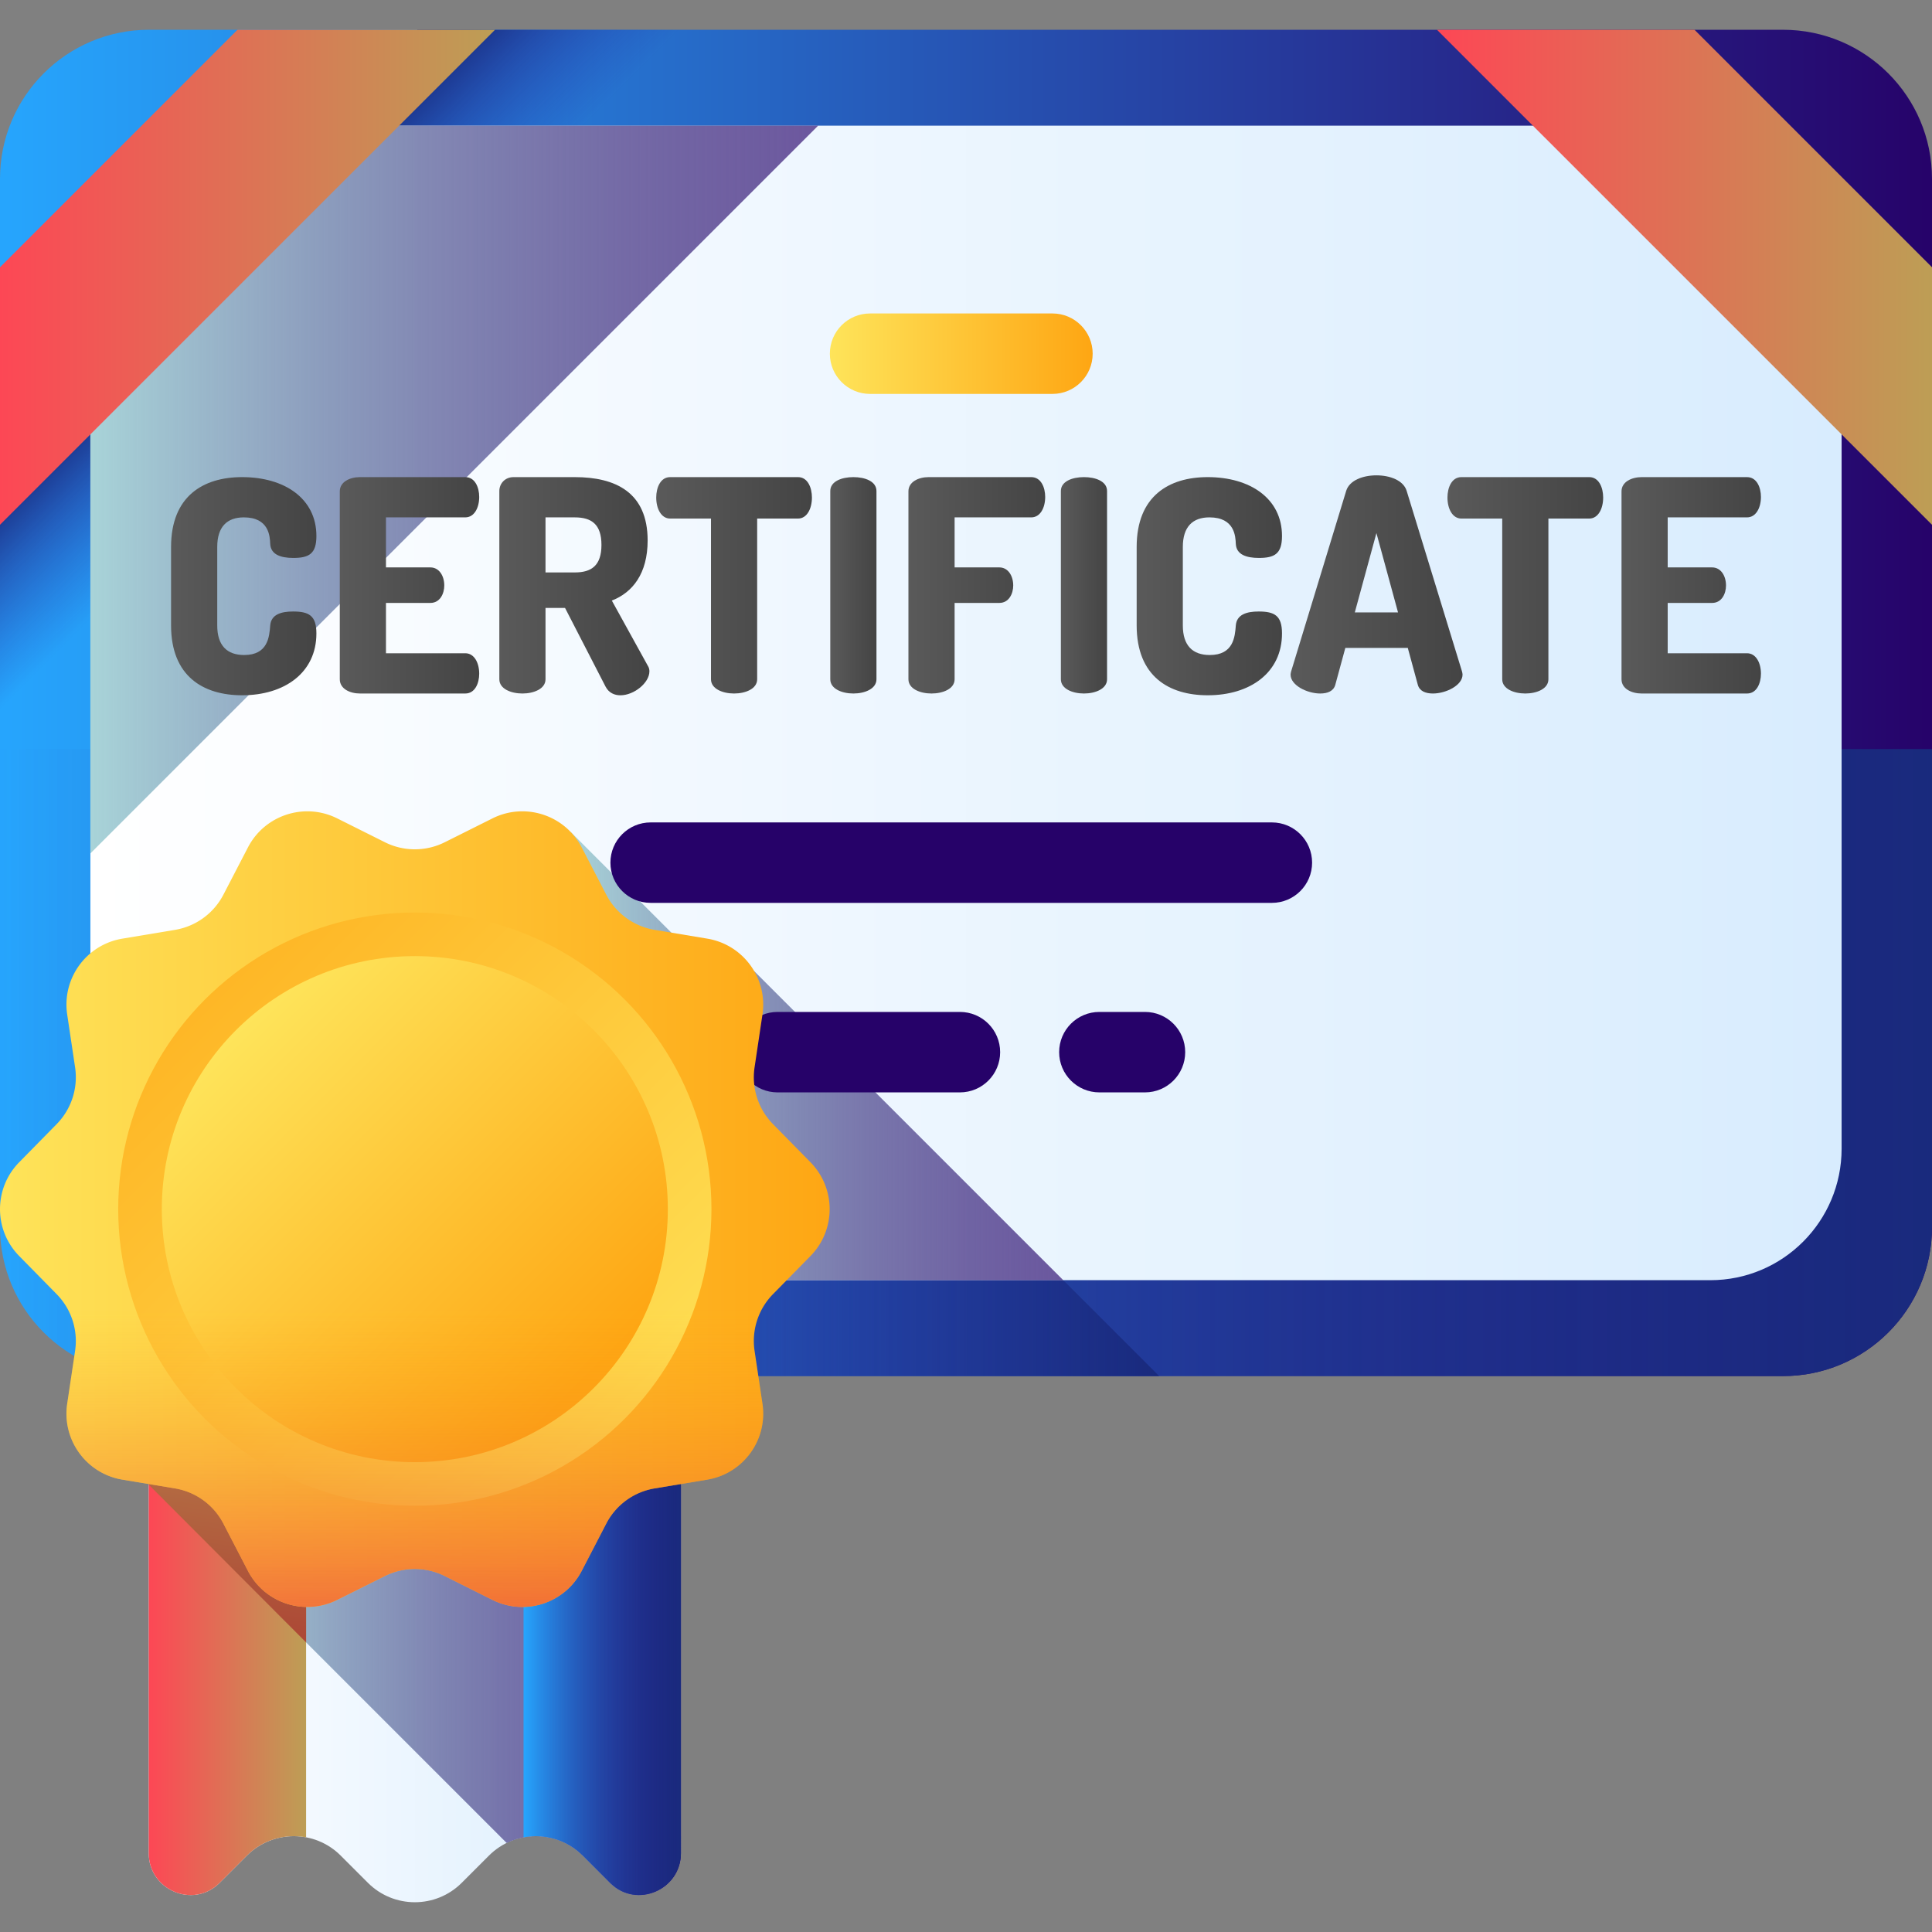
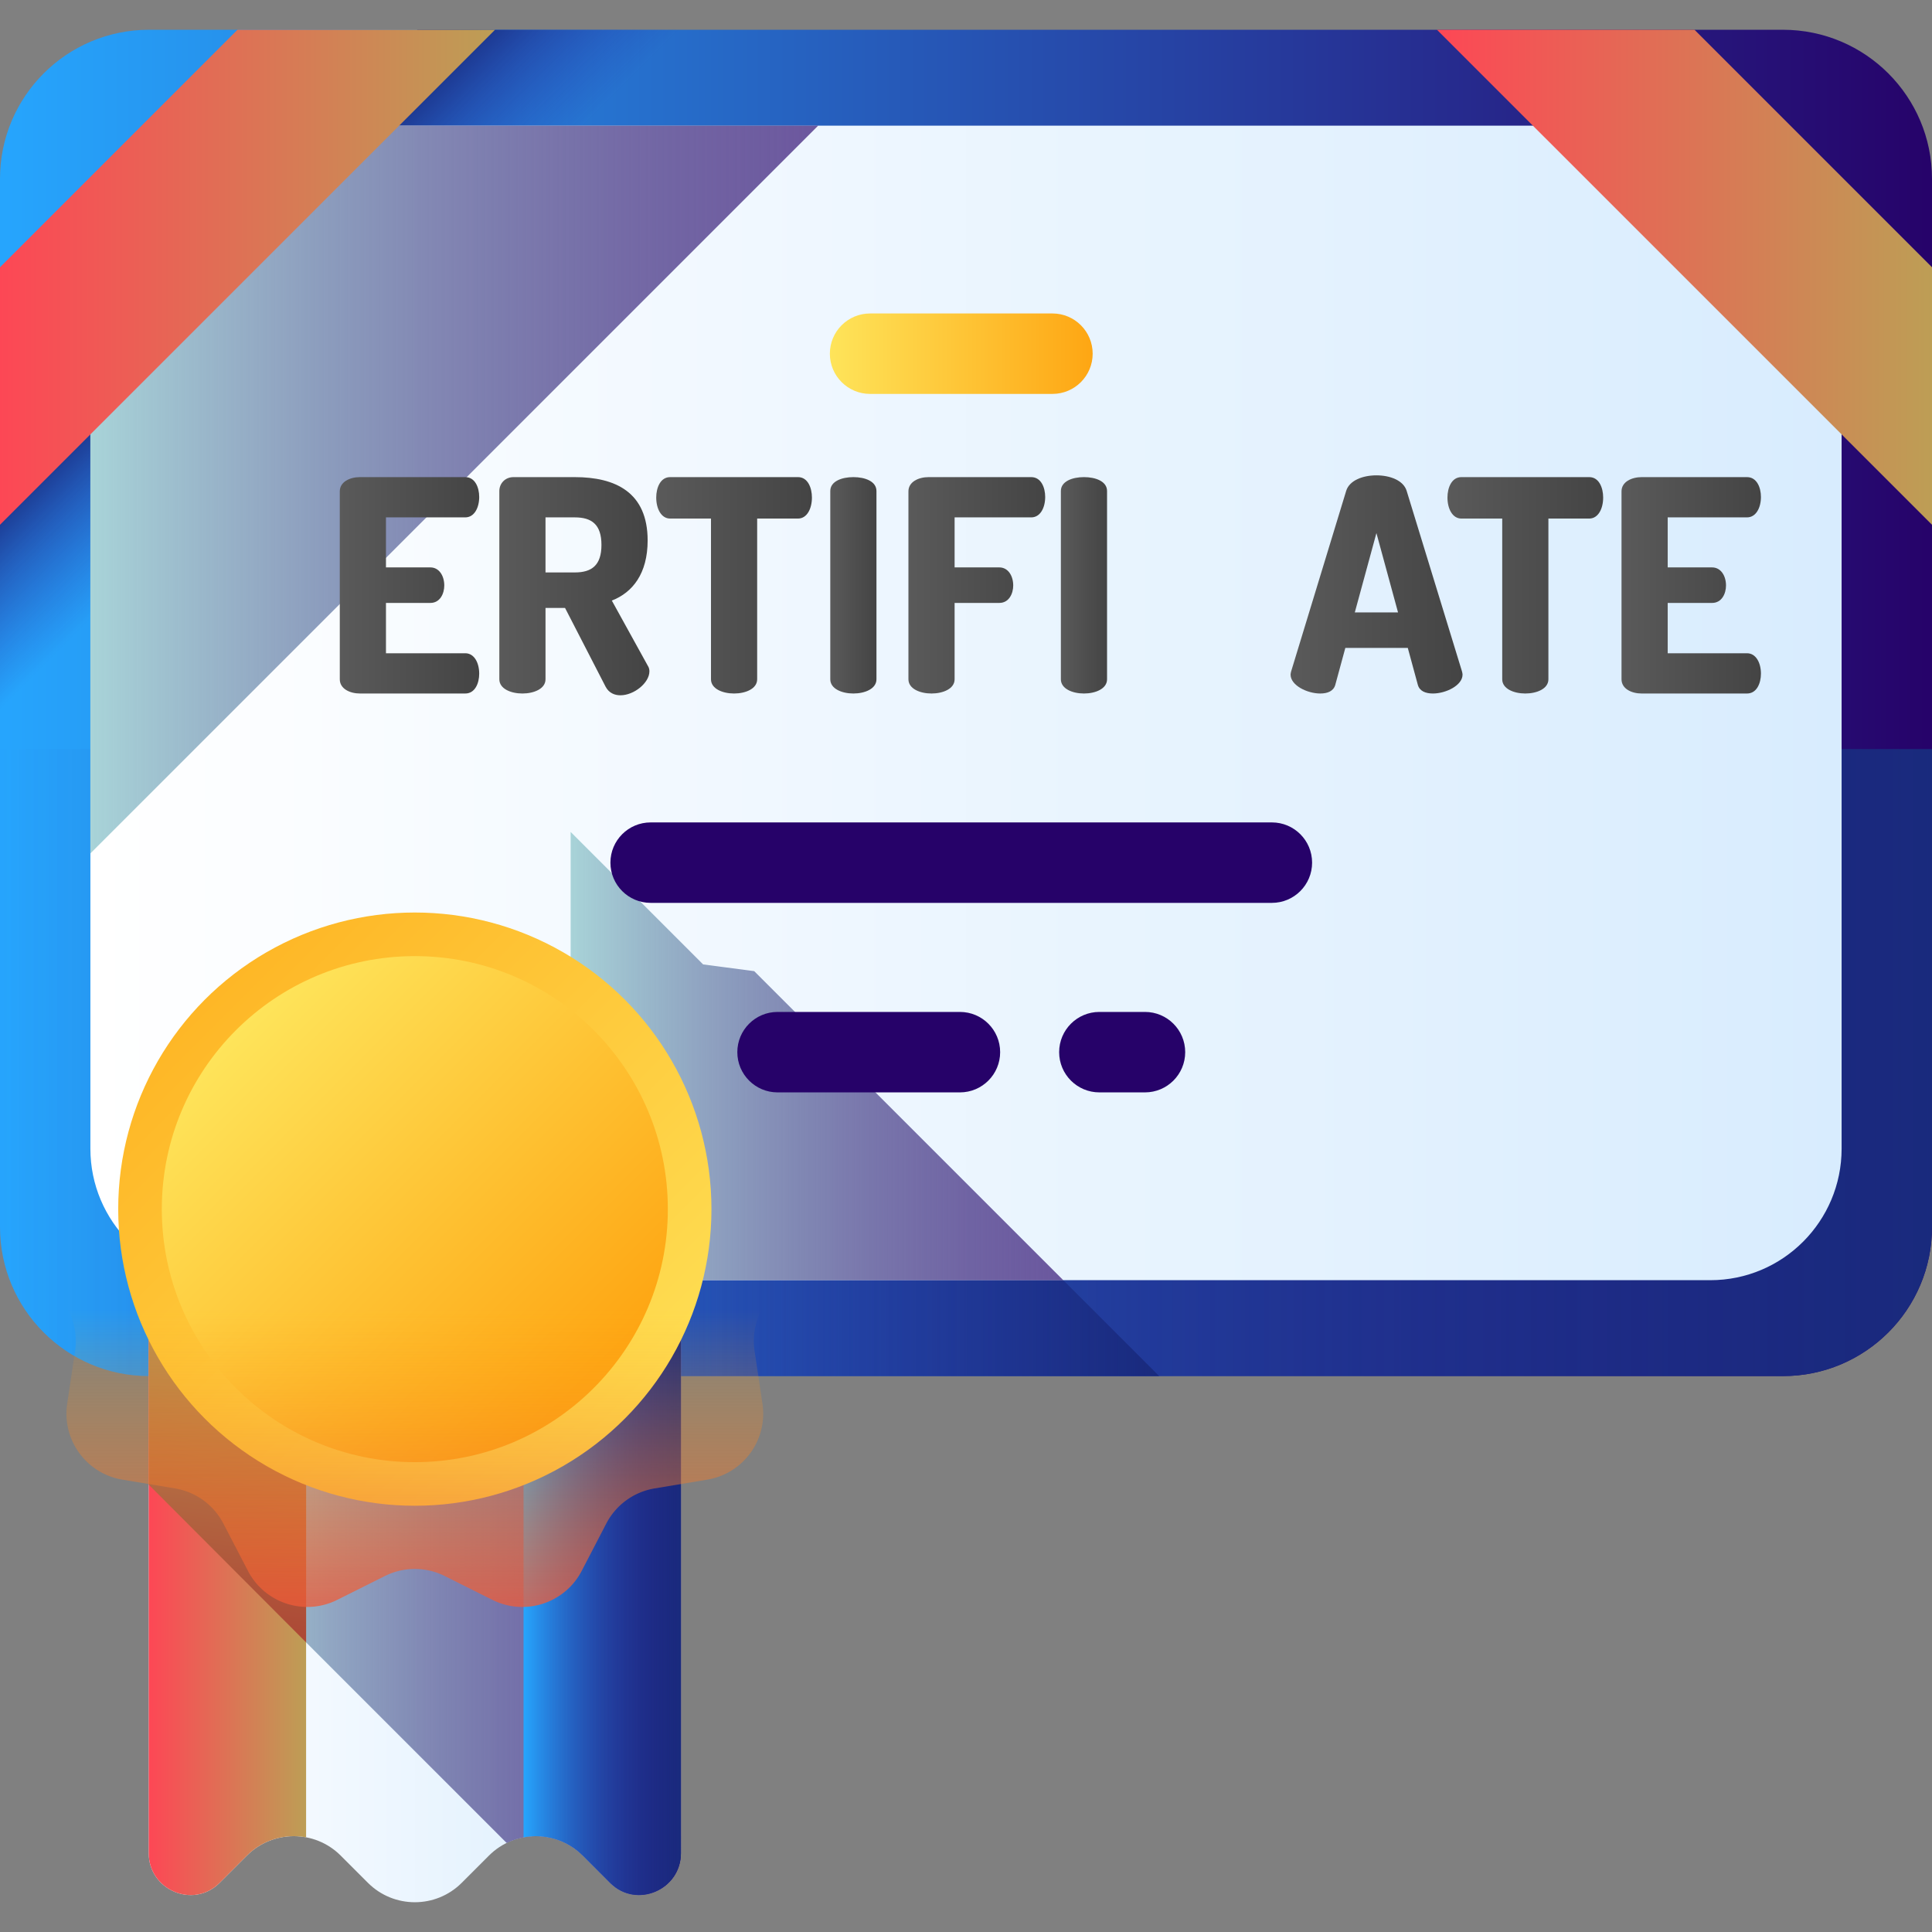
<svg xmlns="http://www.w3.org/2000/svg" xmlns:xlink="http://www.w3.org/1999/xlink" version="1.1" width="32" height="32" x="0" y="0" viewBox="0 0 510 510" style="enable-background:new 0 0 512 512" xml:space="preserve" class="">
  <rect x="0" y="0" width="510" height="510" fill="#808080" stroke="none" />
  <g>
    <linearGradient id="a">
      <stop stop-opacity="1" stop-color="#26a6fe" offset="0" />
      <stop stop-opacity="1" stop-color="#260269" offset="1" />
    </linearGradient>
    <linearGradient xlink:href="#a" id="h" x1="136" x2="564.803" y1="66.555" y2="495.358" gradientUnits="userSpaceOnUse" />
    <linearGradient id="i" x1="89.683" x2="61.144" y1="97.539" y2="69.001" gradientUnits="userSpaceOnUse">
      <stop offset="0" stop-color="#2740b0" stop-opacity="0" />
      <stop offset=".257" stop-color="#253daa" stop-opacity=".257" />
      <stop offset=".604" stop-color="#213699" stop-opacity=".604" />
      <stop offset="1" stop-color="#192a7d" />
    </linearGradient>
    <linearGradient id="b">
      <stop offset="0" stop-color="#2740b0" stop-opacity="0" />
      <stop offset="1" stop-color="#192a7d" />
    </linearGradient>
    <linearGradient xlink:href="#b" id="j" x1="255" x2="255" y1="319.555" y2="365.189" gradientUnits="userSpaceOnUse" />
    <linearGradient xlink:href="#b" id="k" x1="257.187" x2="216.687" y1="433.842" y2="334.842" gradientUnits="userSpaceOnUse" />
    <linearGradient id="c">
      <stop offset="0" stop-color="#fff" />
      <stop offset="1" stop-color="#d8ecfe" />
    </linearGradient>
    <linearGradient xlink:href="#c" id="l" x1="197.103" x2="337.103" y1="79.273" y2="336.273" gradientUnits="userSpaceOnUse" />
    <linearGradient id="d">
      <stop stop-opacity="1" stop-color="#a8d3d8" offset="0" />
      <stop stop-opacity="0.65" stop-color="#26026a" offset="1" />
    </linearGradient>
    <linearGradient xlink:href="#d" id="m" x1="82.621" x2="54.713" y1="91.934" y2="64.025" gradientUnits="userSpaceOnUse" />
    <linearGradient xlink:href="#d" id="n" x1="260.202" x2="104.202" y1="378.112" y2="230.112" gradientUnits="userSpaceOnUse" />
    <linearGradient id="e">
      <stop offset="0" stop-color="#5a5a5a" />
      <stop offset="1" stop-color="#444" />
    </linearGradient>
    <linearGradient xlink:href="#e" id="o" x1="65.601" x2="81.601" y1="160.985" y2="251.985" gradientUnits="userSpaceOnUse" />
    <linearGradient xlink:href="#e" id="p" x1="107.839" x2="123.839" y1="153.558" y2="244.558" gradientUnits="userSpaceOnUse" />
    <linearGradient xlink:href="#e" id="q" x1="148.976" x2="164.976" y1="146.325" y2="237.325" gradientUnits="userSpaceOnUse" />
    <linearGradient xlink:href="#e" id="r" x1="194.986" x2="210.986" y1="138.236" y2="229.236" gradientUnits="userSpaceOnUse" />
    <linearGradient xlink:href="#e" id="s" x1="221.592" x2="237.592" y1="133.558" y2="224.558" gradientUnits="userSpaceOnUse" />
    <linearGradient xlink:href="#e" id="t" x1="253.106" x2="269.106" y1="128.017" y2="219.017" gradientUnits="userSpaceOnUse" />
    <linearGradient xlink:href="#e" id="u" x1="280.638" x2="296.638" y1="123.176" y2="214.176" gradientUnits="userSpaceOnUse" />
    <linearGradient xlink:href="#e" id="v" x1="312.85" x2="328.85" y1="117.512" y2="208.512" gradientUnits="userSpaceOnUse" />
    <linearGradient xlink:href="#e" id="w" x1="351.526" x2="367.526" y1="110.712" y2="201.712" gradientUnits="userSpaceOnUse" />
    <linearGradient xlink:href="#e" id="x" x1="397.591" x2="413.591" y1="102.613" y2="193.613" gradientUnits="userSpaceOnUse" />
    <linearGradient xlink:href="#e" id="y" x1="436.039" x2="452.039" y1="95.853" y2="186.853" gradientUnits="userSpaceOnUse" />
    <linearGradient id="f">
      <stop offset="0" stop-color="#fee45a" />
      <stop offset="1" stop-color="#fea613" />
    </linearGradient>
    <linearGradient xlink:href="#f" id="z" x1="219.06" x2="288.438" y1="93.366" y2="93.366" gradientUnits="userSpaceOnUse" />
    <linearGradient xlink:href="#c" id="A" x1="63.677" x2="143.771" y1="359.195" y2="439.29" gradientUnits="userSpaceOnUse" />
    <linearGradient xlink:href="#d" id="B" x1="121.934" x2="117.895" y1="473.232" y2="373.335" gradientUnits="userSpaceOnUse" />
    <linearGradient id="g">
      <stop stop-opacity="1" stop-color="#fd4755" offset="0" />
      <stop stop-opacity="1" stop-color="#bd9e55" offset="1" />
    </linearGradient>
    <linearGradient xlink:href="#g" id="C" x1="38.825" x2="124.031" y1="395.848" y2="437.349" gradientUnits="userSpaceOnUse" />
    <linearGradient xlink:href="#a" id="D" x1="131.019" x2="223.57" y1="379.116" y2="450.366" gradientUnits="userSpaceOnUse" />
    <linearGradient xlink:href="#b" id="E" x1="158.976" x2="158.976" y1="451.828" y2="405.376" gradientUnits="userSpaceOnUse" />
    <linearGradient id="F" x1="49.732" x2="67.728" y1="459.335" y2="339.239" gradientUnits="userSpaceOnUse">
      <stop stop-opacity="1" stop-color="#a72b2b" offset="0" />
      <stop stop-opacity="1" stop-color="#bd9e55" offset="1" />
    </linearGradient>
    <linearGradient xlink:href="#f" id="G" x1="43.183" x2="211.528" y1="252.861" y2="421.206" gradientUnits="userSpaceOnUse" />
    <linearGradient xlink:href="#f" id="H" x1="183.635" x2="5.733" y1="393.313" y2="215.411" gradientUnits="userSpaceOnUse" />
    <linearGradient xlink:href="#f" id="I" x1="62.451" x2="154.583" y1="272.128" y2="364.26" gradientUnits="userSpaceOnUse" />
    <linearGradient id="J" x1="109.504" x2="109.504" y1="345.574" y2="447.926" gradientUnits="userSpaceOnUse">
      <stop offset="0" stop-color="#fea613" stop-opacity="0" />
      <stop offset="1" stop-color="#e94444" />
    </linearGradient>
    <linearGradient xlink:href="#g" id="K" x1="423.508" x2="498.05" y1="18.047" y2="92.589" gradientUnits="userSpaceOnUse" />
    <linearGradient xlink:href="#g" id="L" x1="28.349" x2="81.042" y1="36.206" y2="88.898" gradientUnits="userSpaceOnUse" />
    <path fill="url(#a)" d="M470.651 363.253H39.349C17.617 363.253 0 345.636 0 323.904V47.206C0 25.474 17.617 7.857 39.349 7.857h431.302C492.383 7.857 510 25.474 510 47.206v276.698c0 21.732-17.617 39.349-39.349 39.349z" opacity="1" data-original="url(#a)" class="" />
    <path fill="url(#i)" d="M0 118.054v131.09L241.287 7.857h-131.09z" opacity="1" data-original="url(#i)" class="" />
    <path fill="url(#b)" d="M0 197.727v126.178c0 21.732 17.617 39.349 39.349 39.349h431.302c21.732 0 39.349-17.617 39.349-39.349V197.727z" opacity="1" data-original="url(#b)" />
    <path fill="url(#b)" d="M150.631 363.253h155.356L199.091 256.357l-13.482-1.769-34.978-34.979z" opacity="1" data-original="url(#b)" />
    <path fill="url(#c)" d="M451.479 33.171H58.521c-19.143 0-34.662 15.546-34.662 34.723v235.321c0 19.177 15.518 34.723 34.661 34.723h392.959c19.143 0 34.661-15.546 34.661-34.723V67.894c.001-19.177-15.518-34.723-34.661-34.723z" opacity="1" data-original="url(#c)" />
    <path fill="url(#d)" d="M23.859 94.195v131.09L215.972 33.171H84.883z" opacity="1" data-original="url(#d)" class="" />
    <path fill="url(#d)" d="M150.631 337.939h130.042l-81.582-81.582-13.482-1.769-34.978-34.979z" opacity="1" data-original="url(#d)" class="" />
-     <path fill="url(#e)" d="M64.378 136.575c6.642 0 6.876 5.001 6.954 7.032.156 2.813 2.813 3.673 6.095 3.673 4.142 0 6.095-1.094 6.095-5.782 0-9.924-8.438-15.55-19.613-15.55-10.236 0-18.753 5.001-18.753 18.44v20.707c0 13.44 8.517 18.441 18.753 18.441 11.175 0 19.613-5.938 19.613-16.331 0-4.688-1.953-5.782-6.173-5.782-3.125 0-5.782.781-6.017 3.672-.234 3.048-.625 7.814-6.876 7.814-4.532 0-7.111-2.501-7.111-7.814v-20.707c0-5.313 2.579-7.813 7.033-7.813z" opacity="1" data-original="url(#e)" />
    <path fill="url(#e)" d="M122.826 136.575c2.345 0 3.673-2.501 3.673-5.392 0-2.501-1.094-5.235-3.673-5.235H95.009c-2.657 0-5.313 1.25-5.313 3.75v49.619c0 2.501 2.656 3.751 5.313 3.751h27.817c2.579 0 3.673-2.735 3.673-5.235 0-2.892-1.328-5.392-3.673-5.392h-20.941v-13.284h11.722c2.578 0 3.672-2.5 3.672-4.61 0-2.5-1.328-4.767-3.672-4.767h-11.722v-13.205z" opacity="1" data-original="url(#e)" />
    <path fill="url(#e)" d="M161.505 158.532c5.47-2.109 9.455-7.11 9.455-15.862 0-12.737-8.518-16.722-19.223-16.722h-16.175c-2.267 0-3.751 1.719-3.751 3.672v49.697c0 2.501 3.047 3.751 6.095 3.751s6.095-1.25 6.095-3.751v-18.832h5.157l10.705 20.786c.86 1.641 2.345 2.266 3.907 2.266 3.595 0 7.658-3.282 7.658-6.329 0-.391-.078-.938-.391-1.406zm-9.768-7.422h-7.736v-14.534h7.736c4.376 0 7.032 1.797 7.032 7.267s-2.656 7.267-7.032 7.267z" opacity="1" data-original="url(#e)" />
    <path fill="url(#e)" d="M210.656 125.948h-33.757c-2.579 0-3.673 2.812-3.673 5.392 0 2.969 1.328 5.548 3.673 5.548h10.783v42.43c0 2.501 3.048 3.751 6.095 3.751 3.048 0 6.095-1.25 6.095-3.751v-42.43h10.784c2.344 0 3.672-2.579 3.672-5.548 0-2.579-1.094-5.392-3.672-5.392z" opacity="1" data-original="url(#e)" />
    <path fill="url(#e)" d="M225.268 125.948c-3.048 0-6.095 1.094-6.095 3.672v49.697c0 2.501 3.047 3.751 6.095 3.751s6.095-1.25 6.095-3.751V129.62c-.001-2.578-3.048-3.672-6.095-3.672z" opacity="1" data-original="url(#e)" />
    <path fill="url(#e)" d="M272.229 125.948h-27.114c-2.657 0-5.313 1.25-5.313 3.75v49.619c0 2.501 3.047 3.751 6.095 3.751s6.095-1.25 6.095-3.751v-20.16h11.8c2.578 0 3.672-2.5 3.672-4.61 0-2.5-1.328-4.767-3.672-4.767h-11.8v-13.205h20.238c2.345 0 3.673-2.501 3.673-5.392-.001-2.5-1.094-5.235-3.674-5.235z" opacity="1" data-original="url(#e)" />
    <path fill="url(#e)" d="M286.139 125.948c-3.048 0-6.095 1.094-6.095 3.672v49.697c0 2.501 3.047 3.751 6.095 3.751s6.095-1.25 6.095-3.751V129.62c-.001-2.578-3.047-3.672-6.095-3.672z" opacity="1" data-original="url(#e)" />
-     <path fill="url(#e)" d="M319.271 136.575c6.642 0 6.876 5.001 6.954 7.032.156 2.813 2.813 3.673 6.095 3.673 4.142 0 6.095-1.094 6.095-5.782 0-9.924-8.438-15.55-19.613-15.55-10.236 0-18.753 5.001-18.753 18.44v20.707c0 13.44 8.517 18.441 18.753 18.441 11.175 0 19.613-5.938 19.613-16.331 0-4.688-1.953-5.782-6.173-5.782-3.125 0-5.782.781-6.017 3.672-.234 3.048-.625 7.814-6.876 7.814-4.532 0-7.111-2.501-7.111-7.814v-20.707c-.001-5.313 2.578-7.813 7.033-7.813z" opacity="1" data-original="url(#e)" />
    <path fill="url(#e)" d="M371.311 129.542c-.859-2.734-4.376-4.063-7.97-4.063-3.595 0-7.111 1.329-7.971 4.063l-14.534 47.666c-.078.312-.156.625-.156.859 0 2.892 4.454 5.001 7.814 5.001 1.953 0 3.516-.625 3.984-2.266l2.657-9.768h16.487l2.657 9.768c.469 1.641 2.031 2.266 3.985 2.266 3.359 0 7.813-2.109 7.813-5.001 0-.234-.078-.547-.156-.859zm-13.675 32.116 5.705-20.941 5.704 20.941z" opacity="1" data-original="url(#e)" />
    <path fill="url(#e)" d="M419.524 125.948h-33.757c-2.579 0-3.673 2.812-3.673 5.392 0 2.969 1.328 5.548 3.673 5.548h10.783v42.43c0 2.501 3.048 3.751 6.095 3.751 3.048 0 6.095-1.25 6.095-3.751v-42.43h10.784c2.344 0 3.672-2.579 3.672-5.548 0-2.579-1.093-5.392-3.672-5.392z" opacity="1" data-original="url(#e)" />
    <path fill="url(#e)" d="M461.172 172.442H440.23v-13.284h11.722c2.578 0 3.672-2.5 3.672-4.61 0-2.5-1.328-4.767-3.672-4.767H440.23v-13.205h20.941c2.345 0 3.673-2.501 3.673-5.392 0-2.501-1.094-5.235-3.673-5.235h-27.817c-2.657 0-5.313 1.25-5.313 3.75v49.619c0 2.501 2.656 3.751 5.313 3.751h27.817c2.579 0 3.673-2.735 3.673-5.235.001-2.892-1.327-5.392-3.672-5.392z" opacity="1" data-original="url(#e)" />
    <g fill="#26a6fe">
      <path d="M205.255 267.125h48.14c5.865 0 10.619 4.754 10.619 10.619s-4.754 10.619-10.619 10.619h-48.14c-5.865 0-10.619-4.754-10.619-10.619 0-5.864 4.754-10.619 10.619-10.619zM279.589 277.744c0-5.865 4.754-10.619 10.619-10.619h12.035c5.865 0 10.619 4.754 10.619 10.619s-4.754 10.619-10.619 10.619h-12.035c-5.865 0-10.619-4.754-10.619-10.619zM335.744 238.336h-163.99c-5.865 0-10.619-4.754-10.619-10.619s4.754-10.619 10.619-10.619h163.989c5.865 0 10.619 4.755 10.619 10.619.001 5.865-4.753 10.619-10.618 10.619z" fill="#260269" opacity="1" data-original="#26a6fe" class="" />
    </g>
    <path fill="url(#f)" d="M229.679 82.746h48.14c5.865 0 10.619 4.754 10.619 10.619s-4.754 10.619-10.619 10.619h-48.14c-5.865 0-10.619-4.754-10.619-10.619s4.754-10.619 10.619-10.619z" opacity="1" data-original="url(#f)" />
    <path fill="url(#c)" d="M39.262 489.195c0 9.662 11.658 14.717 18.571 7.968l.153-.151 7.18-7.18c6.841-6.841 17.931-6.841 24.772 0l7.18 7.18c6.841 6.841 17.931 6.841 24.772 0l7.18-7.18c6.841-6.841 17.931-6.841 24.772 0l7.18 7.18.153.151c6.913 6.749 18.571 1.693 18.571-7.968V316.267H39.262z" opacity="1" data-original="url(#c)" />
    <path fill="url(#d)" d="M56.454 347.646v61.559l77.296 77.297c6.539-3.205 14.654-2.106 20.091 3.331l7.18 7.18.152.151c6.913 6.749 18.571 1.693 18.571-7.968v-141.55z" opacity="1" data-original="url(#d)" class="" />
-     <path fill="url(#g)" d="M80.803 316.267H39.262v172.929c0 9.662 11.658 14.717 18.571 7.968l.153-.151 7.18-7.18c4.251-4.251 10.143-5.856 15.637-4.823z" opacity="1" data-original="url(#g)" class="" />
+     <path fill="url(#g)" d="M80.803 316.267H39.262v172.929c0 9.662 11.658 14.717 18.571 7.968l.153-.151 7.18-7.18c4.251-4.251 10.143-5.856 15.637-4.823" opacity="1" data-original="url(#g)" class="" />
    <path fill="url(#a)" d="M138.205 316.267v168.742c5.494-1.033 11.386.572 15.637 4.823l7.18 7.18.152.151c6.913 6.749 18.571 1.693 18.571-7.968V316.267z" opacity="1" data-original="url(#a)" class="" />
    <path fill="url(#b)" d="M138.205 316.267v168.742c5.494-1.033 11.386.572 15.637 4.823l7.18 7.18.152.151c6.913 6.749 18.571 1.693 18.571-7.968V316.267z" opacity="1" data-original="url(#b)" />
    <path fill="url(#F)" d="M80.803 347.646H39.262v44.267l41.541 41.64z" opacity="1" data-original="url(#F)" class="" />
-     <path fill="url(#f)" d="m213.945 331.557-9.89 10.065a17.655 17.655 0 0 0-4.868 14.985l2.085 13.951c1.424 9.53-5.054 18.441-14.559 20.026l-13.906 2.319a17.656 17.656 0 0 0-12.766 9.279l-6.485 12.489c-4.445 8.561-14.939 11.97-23.566 7.656l-12.589-6.295a17.654 17.654 0 0 0-15.793 0l-12.589 6.295c-8.628 4.314-19.121.905-23.566-7.656l-6.485-12.489a17.653 17.653 0 0 0-12.766-9.279l-13.906-2.319c-9.504-1.585-15.983-10.496-14.559-20.026l2.085-13.951a17.658 17.658 0 0 0-4.868-14.985l-9.891-10.065c-6.75-6.869-6.75-17.881 0-24.75l9.89-10.065a17.659 17.659 0 0 0 4.869-14.985l-2.085-13.951c-1.424-9.53 5.054-18.441 14.559-20.026l13.906-2.319a17.656 17.656 0 0 0 12.766-9.279l6.485-12.489c4.445-8.561 14.939-11.97 23.566-7.656l12.589 6.295a17.654 17.654 0 0 0 15.793 0l12.589-6.295c8.628-4.314 19.121-.905 23.566 7.656l6.485 12.489a17.653 17.653 0 0 0 12.766 9.279l13.906 2.319c9.504 1.585 15.983 10.496 14.559 20.026l-2.085 13.951a17.658 17.658 0 0 0 4.868 14.985l9.891 10.065c6.749 6.869 6.749 17.881-.001 24.75z" opacity="1" data-original="url(#f)" />
    <circle cx="109.504" cy="319.182" r="78.301" fill="url(#H)" opacity="1" data-original="url(#H)" />
    <circle cx="109.504" cy="319.182" r="66.789" fill="url(#I)" opacity="1" data-original="url(#I)" />
    <path fill="url(#J)" d="M14.953 341.622a17.655 17.655 0 0 1 4.868 14.985l-2.085 13.951c-1.424 9.53 5.054 18.441 14.559 20.026l13.906 2.319a17.656 17.656 0 0 1 12.766 9.279l6.485 12.489c4.445 8.561 14.939 11.97 23.566 7.656l12.589-6.295a17.654 17.654 0 0 1 15.793 0l12.589 6.295c8.628 4.314 19.121.905 23.567-7.656l6.485-12.489a17.653 17.653 0 0 1 12.766-9.279l13.906-2.319c9.504-1.585 15.983-10.496 14.559-20.026l-2.085-13.951a17.656 17.656 0 0 1 4.869-14.985l9.891-10.065a17.604 17.604 0 0 0 5.062-12.375H0c0 4.47 1.687 8.94 5.062 12.375z" opacity="1" data-original="url(#J)" />
    <path fill="url(#g)" d="M379.327 7.857 510 138.529v-67.98L447.307 7.857z" opacity="1" data-original="url(#g)" class="" />
    <path fill="url(#g)" d="M130.673 7.857 0 138.529v-67.98L62.693 7.857z" opacity="1" data-original="url(#g)" class="" />
  </g>
</svg>